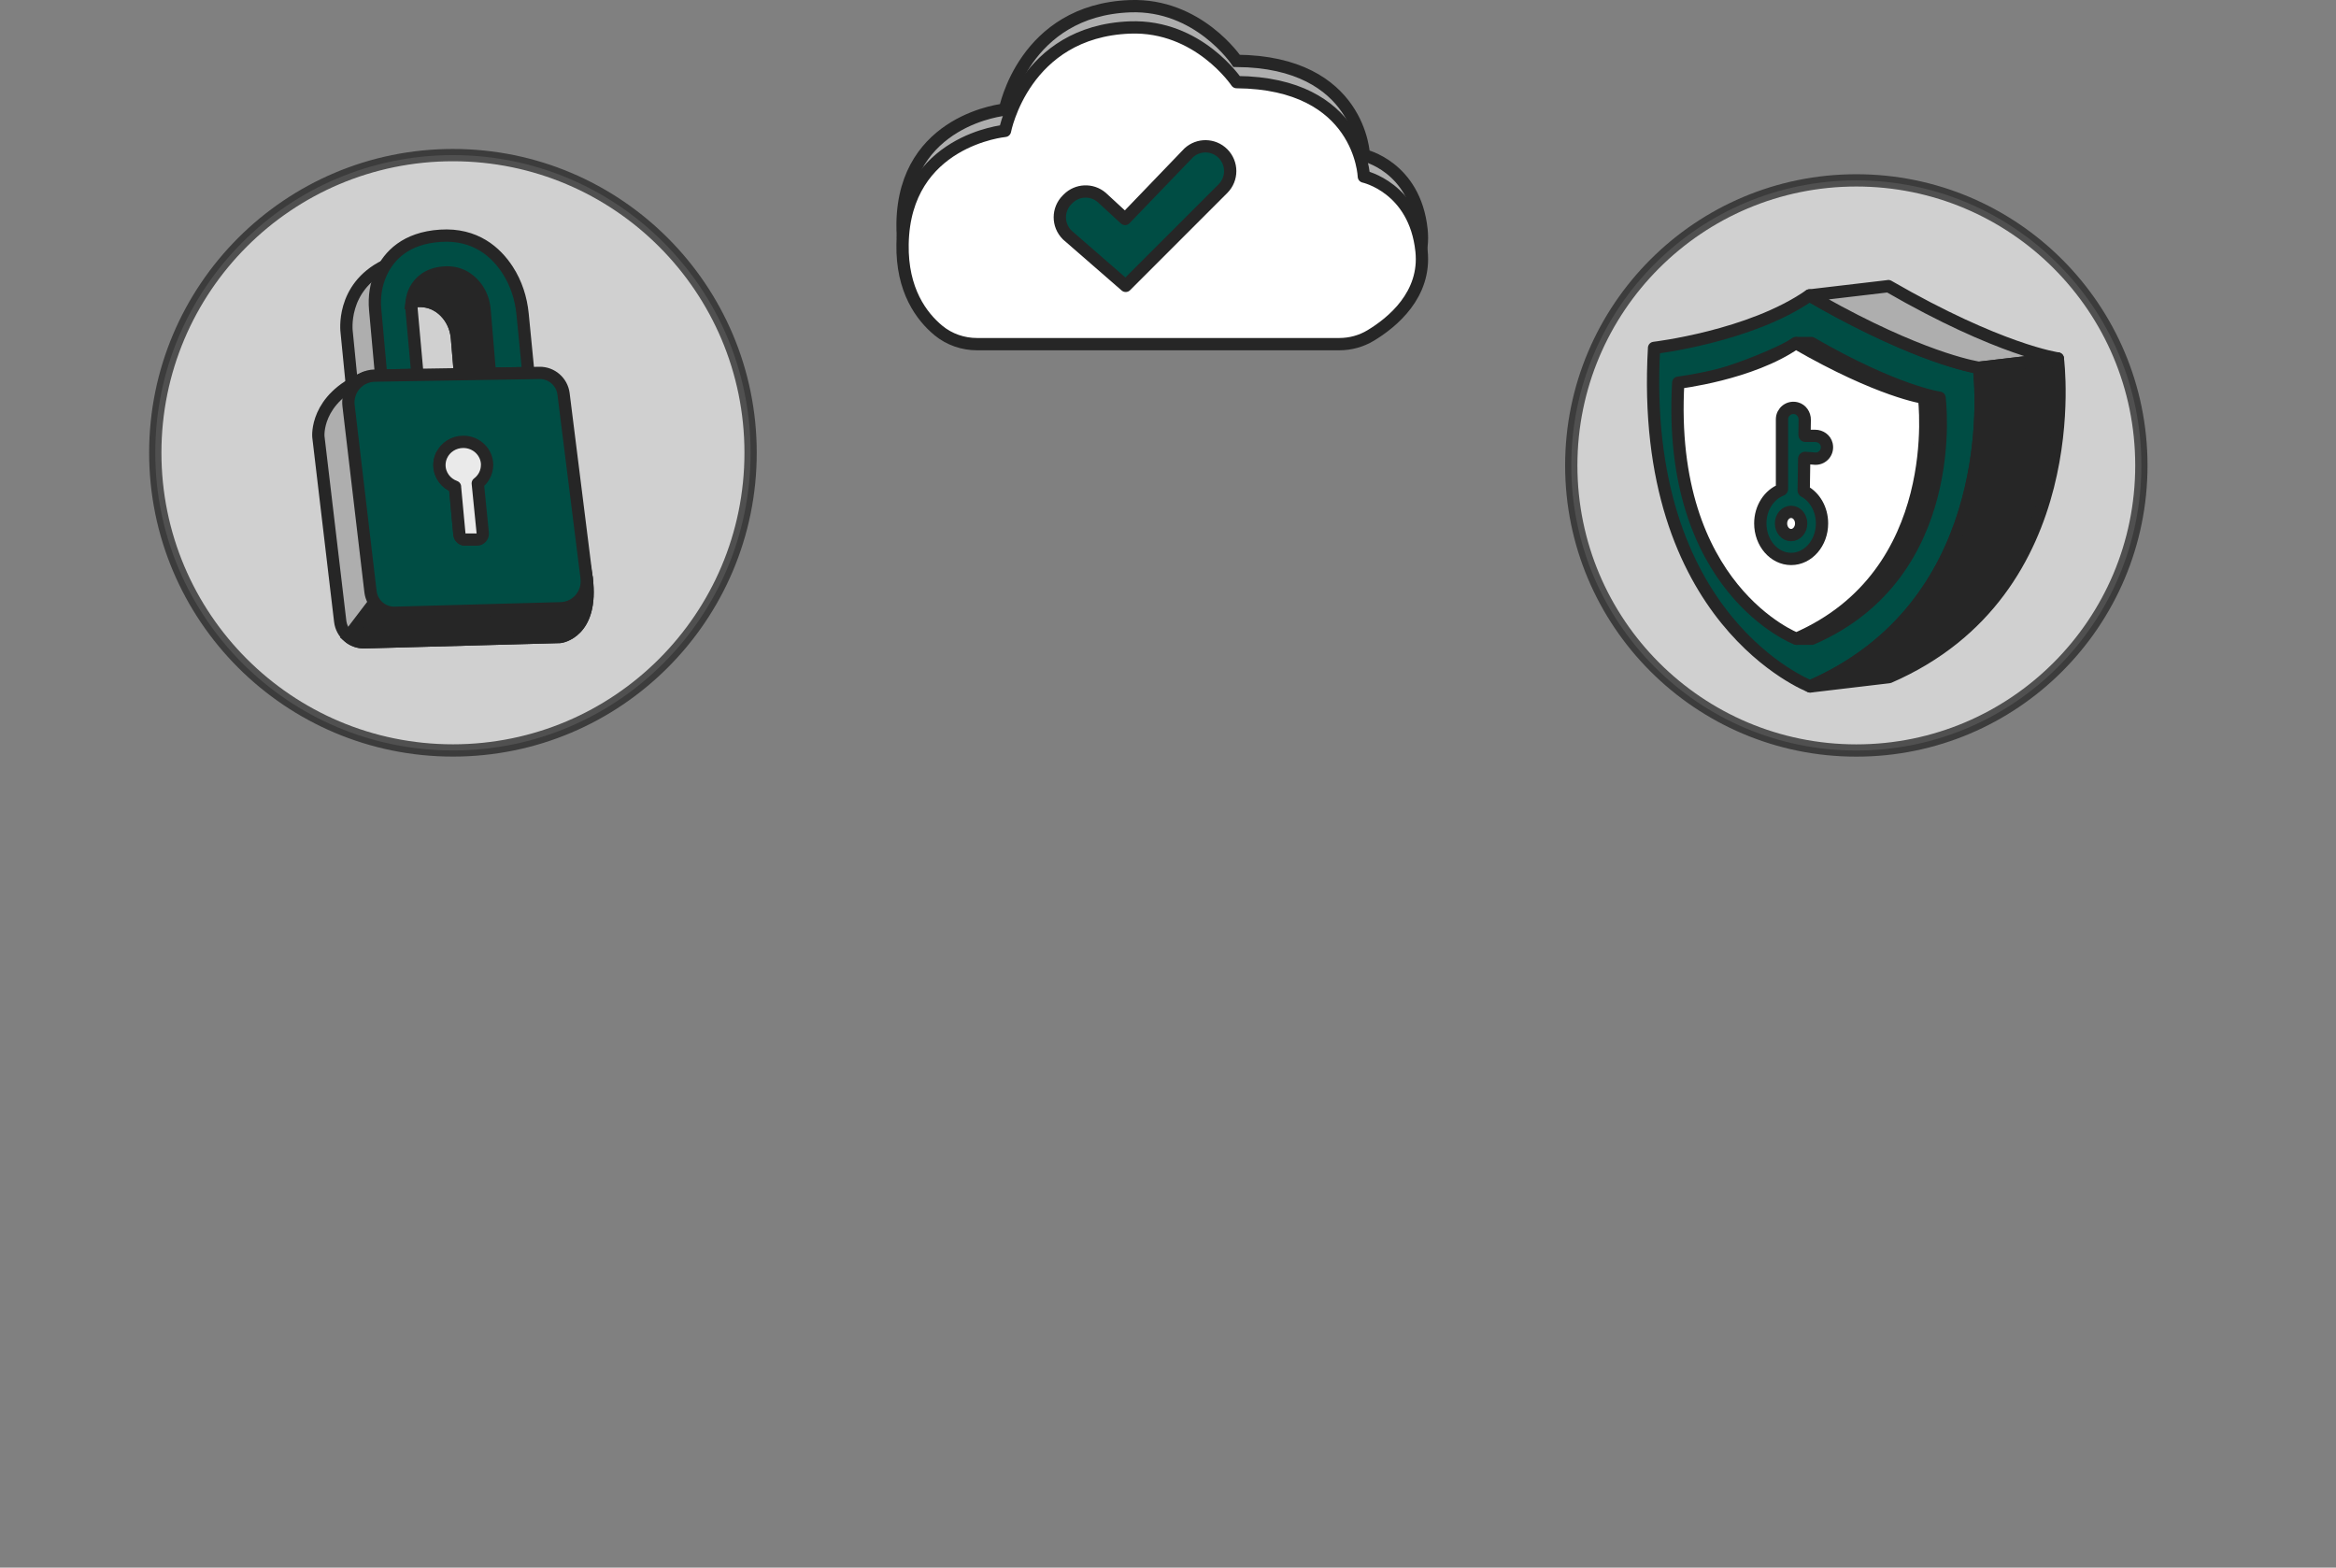
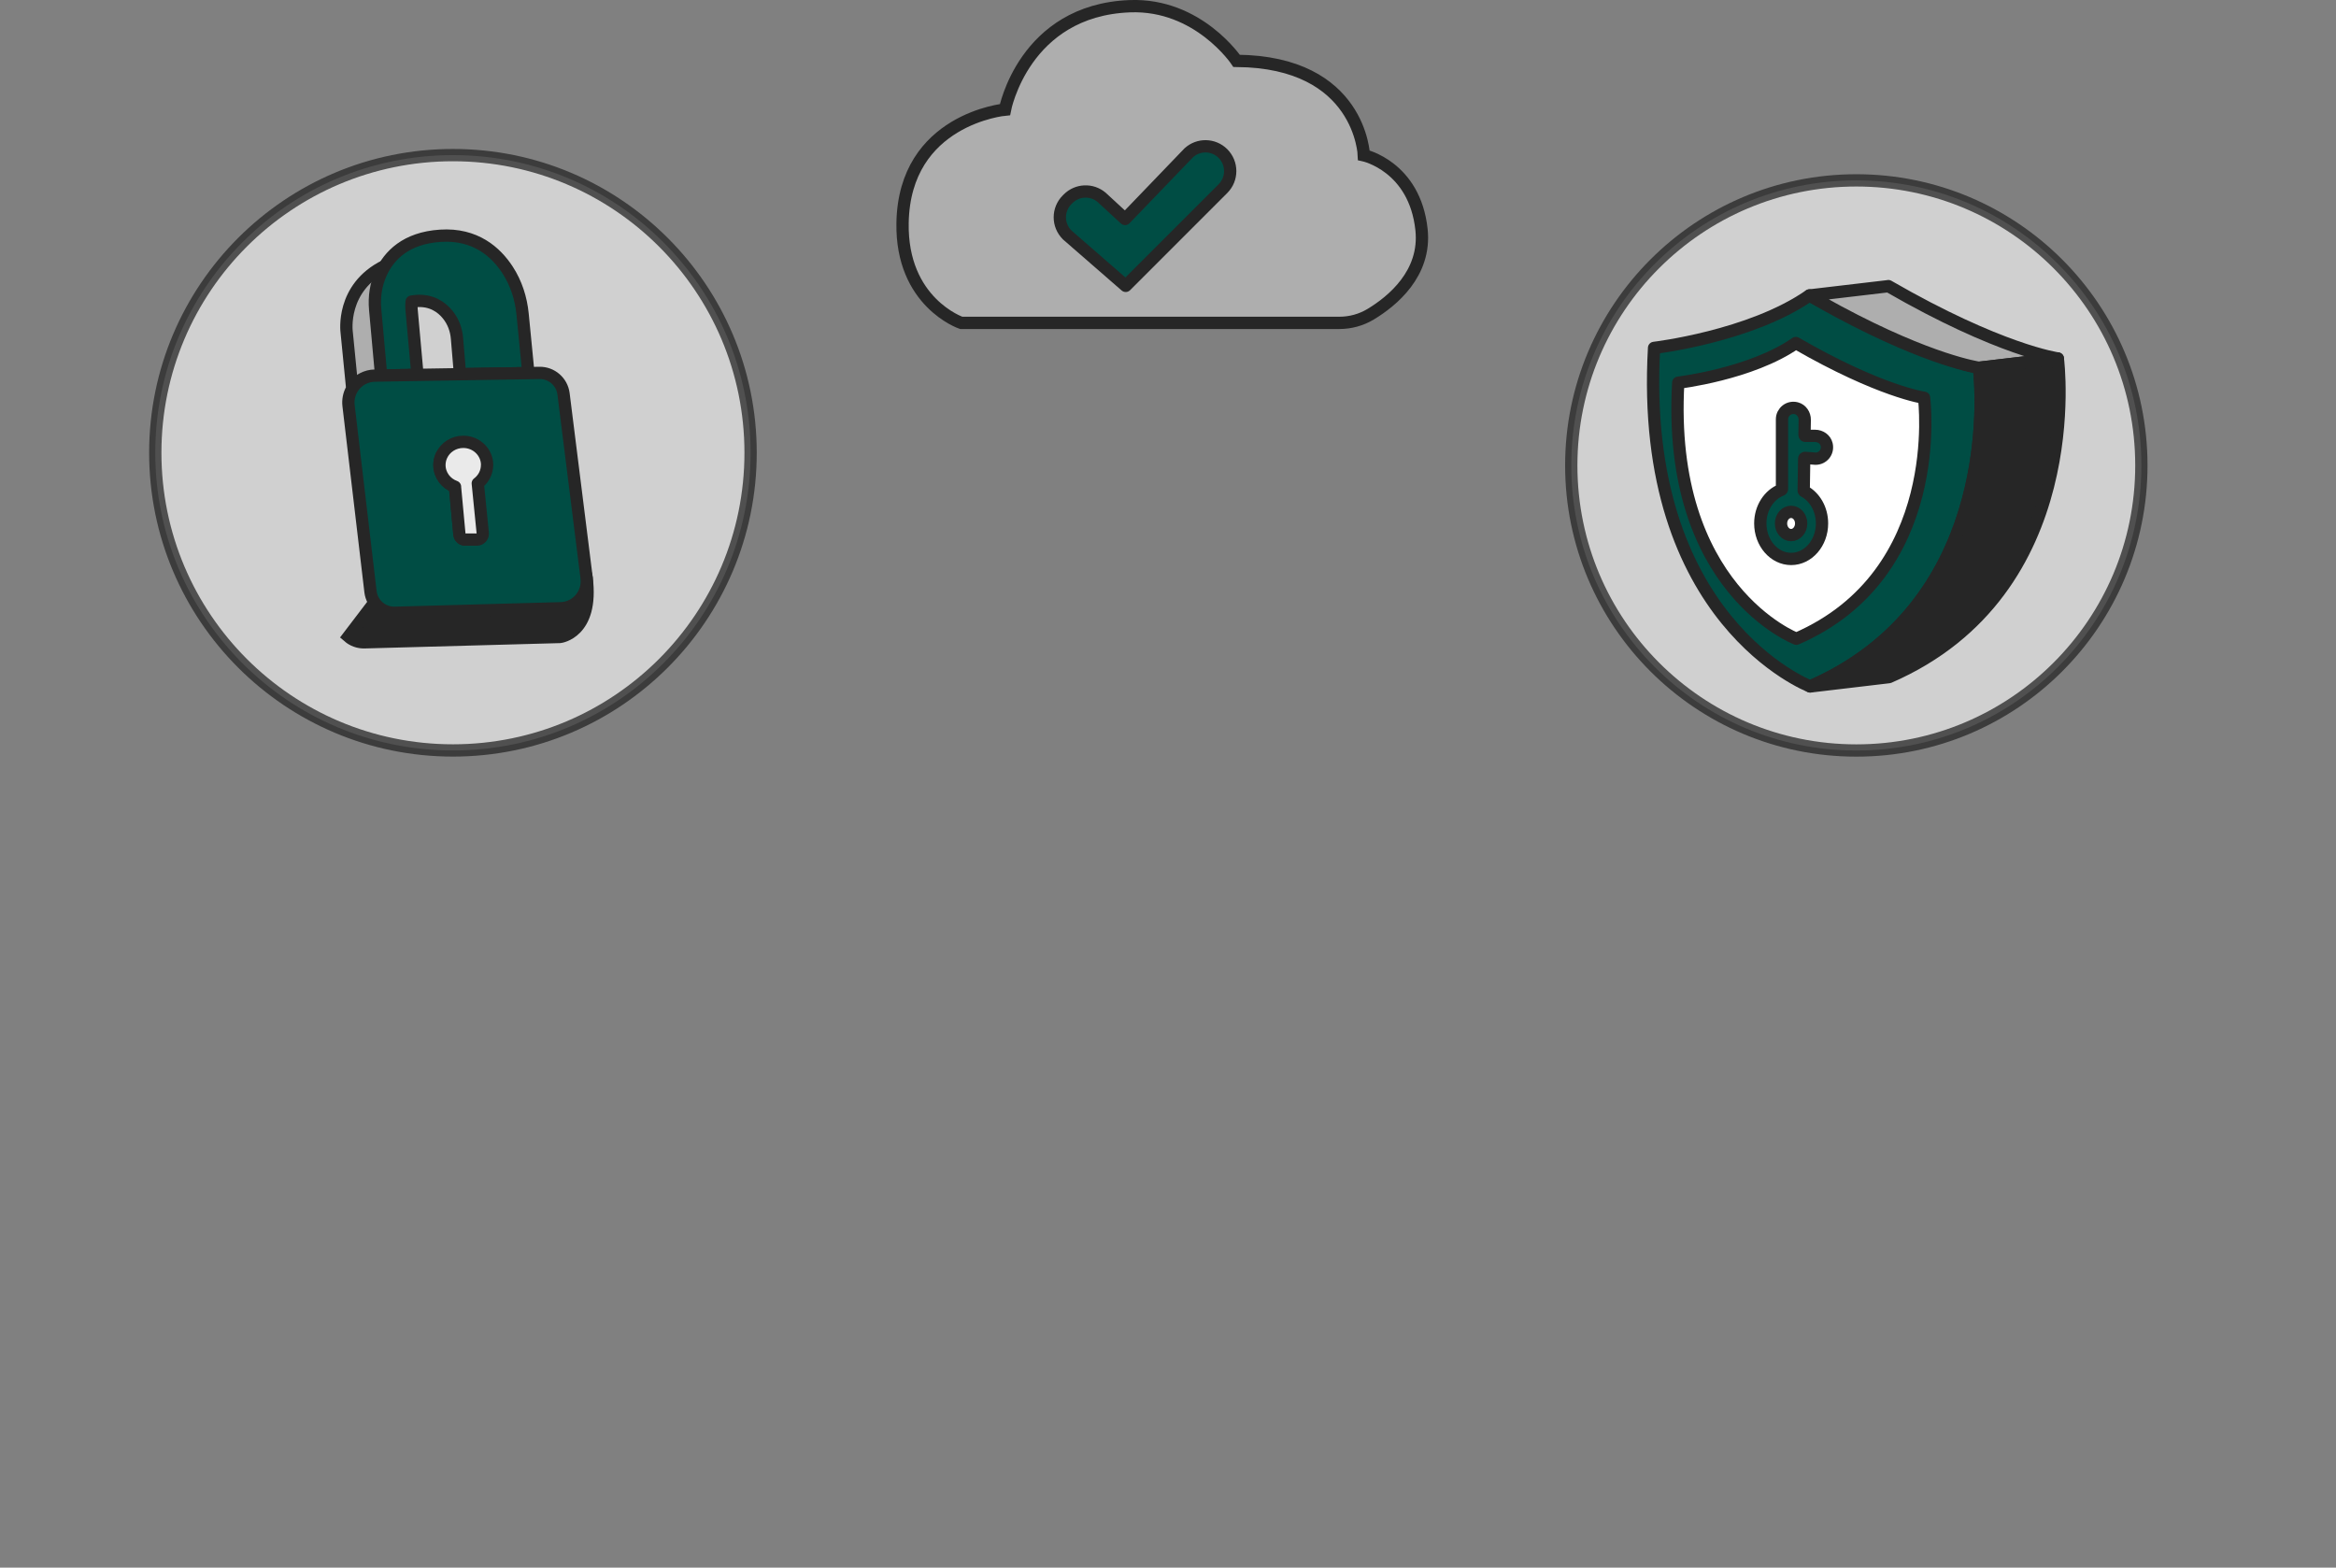
<svg xmlns="http://www.w3.org/2000/svg" width="380" height="255" viewBox="0 0 380 255" fill="none">
  <rect x="0" y="0" width="380" height="255" fill="#808080" stroke="none" />
  <g clip-path="url(#clip0_625_4134)">
    <path d="M156.37 52.52H217.86C219.66 52.52 221.43 52.04 222.97 51.11C226.47 49 232 44.49 231.24 37.36C230.14 27.04 221.86 25.26 221.86 25.26C221.86 25.26 221.37 10.06 201.16 9.9C201.16 9.9 194.94 0.59 183.81 1.01C166.55 1.66 163.48 17.83 163.48 17.83C163.48 17.83 147.11 19.34 146.82 36.27C146.6 49.21 156.36 52.52 156.36 52.52H156.37Z" fill="#AEAEAE" stroke="#262626" stroke-width="2" stroke-miterlimit="10" />
-     <path d="M158.95 55.98H217.86C219.66 55.98 221.43 55.5 222.97 54.57C226.47 52.46 232 47.95 231.24 40.82C230.14 30.5 221.86 28.72 221.86 28.72C221.86 28.72 221.37 13.52 201.16 13.36C201.16 13.36 194.94 4.05 183.81 4.47C166.55 5.12 163.48 21.29 163.48 21.29C163.48 21.29 147.11 22.8 146.82 39.73C146.69 47.24 149.93 51.51 152.67 53.77C154.43 55.22 156.66 55.98 158.94 55.98H158.95Z" fill="white" stroke="#262626" stroke-width="2" stroke-linecap="round" stroke-linejoin="round" />
    <path d="M173.581 38.2L183.121 46.5L198.941 30.68C200.511 29.11 200.511 26.56 198.941 24.98C197.411 23.45 194.961 23.4 193.371 24.86L183.021 35.62L179.201 32.1C177.601 30.75 175.241 30.85 173.761 32.32L173.591 32.49C172.011 34.06 172.001 36.62 173.591 38.2H173.581Z" fill="#004D44" stroke="#262626" stroke-width="2" stroke-linecap="round" stroke-linejoin="round" />
    <path opacity="0.75" d="M301.97 122.08C327.579 122.08 348.34 101.32 348.34 75.71C348.34 50.101 327.579 29.34 301.97 29.34C276.36 29.34 255.6 50.101 255.6 75.71C255.6 101.32 276.36 122.08 301.97 122.08Z" fill="#EAEAEA" stroke="#262626" stroke-width="2" stroke-miterlimit="10" />
    <path opacity="0.75" d="M73.68 122.07C100.421 122.07 122.1 100.392 122.1 73.65C122.1 46.908 100.421 25.23 73.68 25.23C46.938 25.23 25.26 46.908 25.26 73.65C25.26 100.392 46.938 122.07 73.68 122.07Z" fill="#EAEAEA" stroke="#262626" stroke-width="2" stroke-miterlimit="10" />
    <path d="M57.231 62.51L56.391 54.01C56.391 54.01 55.401 46.81 62.641 43.23C64.771 46.57 65.171 50.82 65.321 54.78C65.391 56.56 65.431 58.35 65.291 60.13C65.211 61.13 65.071 62.13 64.681 63.05C64.291 63.97 63.651 64.82 62.761 65.27C62.251 65.53 61.661 65.66 61.091 65.67C60.111 65.67 59.091 65.3 58.501 64.51C58.061 63.92 57.701 63.08 57.231 62.51Z" fill="#AEAEAE" stroke="#262626" stroke-width="2" stroke-miterlimit="10" />
-     <path d="M95.431 94.04C94.301 85.09 86.301 65.41 86.301 65.41L59.371 61.45C51.201 64.85 51.791 71.04 51.791 71.04L55.341 101.06C55.581 103.05 57.291 104.54 59.301 104.48L91.091 103.61C91.091 103.61 96.561 102.98 95.431 94.03V94.04ZM76.421 87.77H75.691C75.201 87.77 74.791 87.4 74.741 86.91L74.021 79.18H74.031C72.551 78.65 71.491 77.27 71.491 75.64C71.491 75.1 71.611 74.58 71.821 74.12C72.291 73.93 72.801 73.82 73.341 73.82C75.481 73.82 77.221 75.51 77.221 77.59C77.221 78.81 76.621 79.89 75.701 80.58L76.421 87.77Z" fill="#AEAEAE" stroke="#262626" stroke-width="2" stroke-linecap="round" stroke-linejoin="round" />
    <path d="M65.87 93.84C65.87 93.84 94.3 85.08 95.43 94.03C96.56 102.98 91.09 103.61 91.09 103.61L59.3 104.48C58.31 104.51 57.38 104.16 56.68 103.55L62.34 96.12" fill="#262626" />
    <path d="M65.87 93.84C65.87 93.84 94.3 85.08 95.43 94.03C96.56 102.98 91.09 103.61 91.09 103.61L59.3 104.48C58.31 104.51 57.38 104.16 56.68 103.55L62.34 96.12" stroke="#262626" stroke-width="2" stroke-miterlimit="10" />
    <path d="M85.96 60.69L79.71 60.79L74.83 60.87L74.34 55.06C74.23 53.65 73.73 52.29 72.84 51.19C71.83 49.94 70.17 48.75 67.61 48.97C67.38 48.99 67.16 49.02 66.96 49.06C66.91 49.49 66.91 49.92 66.95 50.36L67.91 60.98L63.01 61.06L62 61.08L61.03 50.35C60.84 48.29 61.15 46.2 62.03 44.32C63.29 41.63 65.97 38.71 71.65 38.35C77.32 37.98 80.68 41 82.58 43.93C83.97 46.07 84.76 48.54 85.01 51.08L85.95 60.68L85.96 60.69Z" fill="#004D44" stroke="#262626" stroke-width="2" stroke-linecap="round" stroke-linejoin="round" />
-     <path d="M79.711 60.8L74.831 60.88L74.341 55.07C74.231 53.66 73.731 52.3 72.841 51.2C71.831 49.95 70.171 48.76 67.611 48.98C67.381 49 67.161 49.03 66.961 49.07C67.041 48.38 67.241 47.71 67.571 47.1C68.241 45.87 69.551 44.57 72.101 44.34C74.661 44.11 76.311 45.3 77.331 46.56C78.221 47.66 78.711 49.02 78.831 50.43L79.701 60.8H79.711Z" fill="#262626" stroke="#262626" stroke-width="2" stroke-miterlimit="10" />
    <path d="M95.43 94.04L91.67 64.06C91.42 62.09 89.73 60.63 87.76 60.66L85.96 60.69L79.71 60.79L74.83 60.87L67.91 60.98L63.01 61.06L62 61.08L60.96 61.1C60.26 61.11 59.6 61.29 59.02 61.59C57.47 62.4 56.48 64.12 56.7 65.98L60.27 96.25C60.51 98.24 62.22 99.73 64.23 99.68L91.21 98.94C93.79 98.87 95.74 96.59 95.42 94.03L95.43 94.04ZM76.42 87.77H75.69C75.2 87.77 74.79 87.4 74.74 86.91L74.02 79.18H74.03C72.55 78.65 71.49 77.27 71.49 75.64C71.49 75.1 71.61 74.58 71.82 74.12C72.29 73.93 72.8 73.82 73.34 73.82C75.48 73.82 77.22 75.51 77.22 77.59C77.22 78.81 76.62 79.89 75.7 80.58L76.42 87.77Z" fill="#004D44" stroke="#262626" stroke-width="2" stroke-linecap="round" stroke-linejoin="round" />
    <path d="M79.24 75.64C79.24 73.56 77.51 71.87 75.361 71.87C73.781 71.87 72.41 72.79 71.811 74.12C71.6 74.59 71.481 75.1 71.481 75.64C71.481 77.27 72.54 78.65 74.02 79.18H74.01L74.731 86.91C74.781 87.4 75.191 87.77 75.68 87.77H77.581C78.141 87.77 78.581 87.29 78.531 86.72L77.721 78.62C78.641 77.93 79.231 76.85 79.231 75.63L79.24 75.64Z" fill="#EAEAEA" stroke="#262626" stroke-width="2" stroke-linecap="round" stroke-linejoin="round" />
-     <path d="M302.31 107.33C294.41 101.88 280.06 87.45 281.9 55.07C281.9 55.07 290.68 54.05 299.12 50.72C314.13 58.76 321.93 59.82 321.93 59.82C321.98 60.16 325.91 91.2 302.32 107.33H302.31Z" fill="#AEAEAE" stroke="#262626" stroke-width="2" stroke-linecap="round" stroke-linejoin="round" />
-     <path d="M302.31 107.33C299.97 108.93 297.37 110.38 294.46 111.65C294.46 111.65 266.54 100.98 269.07 56.59C269.07 56.59 284.74 54.75 294.35 48.05C296.01 49.01 297.59 49.89 299.11 50.71C314.12 58.75 321.92 59.81 321.92 59.81C321.97 60.15 325.9 91.19 302.31 107.32V107.33Z" fill="#004D44" stroke="#262626" stroke-width="2" stroke-linecap="round" stroke-linejoin="round" />
-     <path d="M294.65 55.8C308.36 63.72 315.51 64.7 315.51 64.7C315.54 64.98 319.14 93.32 294.73 103.9H292.31C292.13 103.8 292.67 102.87 292.47 102.75C287.08 99.56 274 88.99 275.52 62.25C275.52 62.25 285.1 59.82 292.34 55.8H294.64H294.65Z" fill="#262626" stroke="#262626" stroke-width="2" stroke-linecap="round" stroke-linejoin="round" />
+     <path d="M302.31 107.33C299.97 108.93 297.37 110.38 294.46 111.65C294.46 111.65 266.54 100.98 269.07 56.59C269.07 56.59 284.74 54.75 294.35 48.05C314.12 58.75 321.92 59.81 321.92 59.81C321.97 60.15 325.9 91.19 302.31 107.32V107.33Z" fill="#004D44" stroke="#262626" stroke-width="2" stroke-linecap="round" stroke-linejoin="round" />
    <path d="M292.131 55.8C305.841 63.72 312.991 64.7 312.991 64.7C313.021 64.98 316.621 93.32 292.211 103.9C292.211 103.9 271.091 95.83 273.001 62.25C273.001 62.25 284.861 60.86 292.121 55.8H292.131Z" fill="white" stroke="#262626" stroke-width="2" stroke-linecap="round" stroke-linejoin="round" />
    <path d="M295.32 74.61C296.51 74.63 297.44 73.53 297.14 72.29C296.94 71.45 296.13 70.9 295.27 70.9H293.68C293.6 70.9 293.54 70.83 293.54 70.75L293.58 68.3C293.59 67.44 293.05 66.62 292.22 66.41C290.99 66.09 289.88 67.02 289.88 68.2V79.55C289.88 79.61 289.84 79.66 289.79 79.68C287.8 80.45 286.35 82.59 286.35 85.14C286.35 88.33 288.6 90.92 291.37 90.92C294.14 90.92 296.39 88.33 296.39 85.14C296.39 82.82 295.2 80.82 293.48 79.9C293.43 79.88 293.41 79.83 293.41 79.78L293.49 74.62C293.49 74.54 293.56 74.47 293.64 74.48L295.33 74.61H295.32ZM291.36 87.04C290.45 87.04 289.72 86.19 289.72 85.15C289.72 84.11 290.45 83.26 291.36 83.26C292.27 83.26 293 84.11 293 85.15C293 86.19 292.26 87.04 291.36 87.04Z" fill="#004D44" stroke="#262626" stroke-width="2" stroke-linecap="round" stroke-linejoin="round" />
    <path d="M307.18 46.55L294.35 48.06C296.01 49.02 297.59 49.9 299.11 50.72C314.12 58.76 321.92 59.82 321.92 59.82L334.75 58.31C334.75 58.31 325.3 57.01 307.18 46.54V46.55Z" fill="#AEAEAE" stroke="#262626" stroke-width="2" stroke-linecap="round" stroke-linejoin="round" />
    <path d="M334.751 58.32L321.921 59.83C321.971 60.17 325.901 91.21 302.311 107.34C299.971 108.94 297.371 110.39 294.461 111.66L307.291 110.14C339.551 96.14 334.801 58.69 334.751 58.33V58.32Z" fill="#262626" stroke="#262626" stroke-width="2" stroke-linecap="round" stroke-linejoin="round" />
  </g>
  <defs>
    <clipPath id="clip0_625_4134">
      <rect width="380" height="255" fill="white" />
    </clipPath>
  </defs>
</svg>